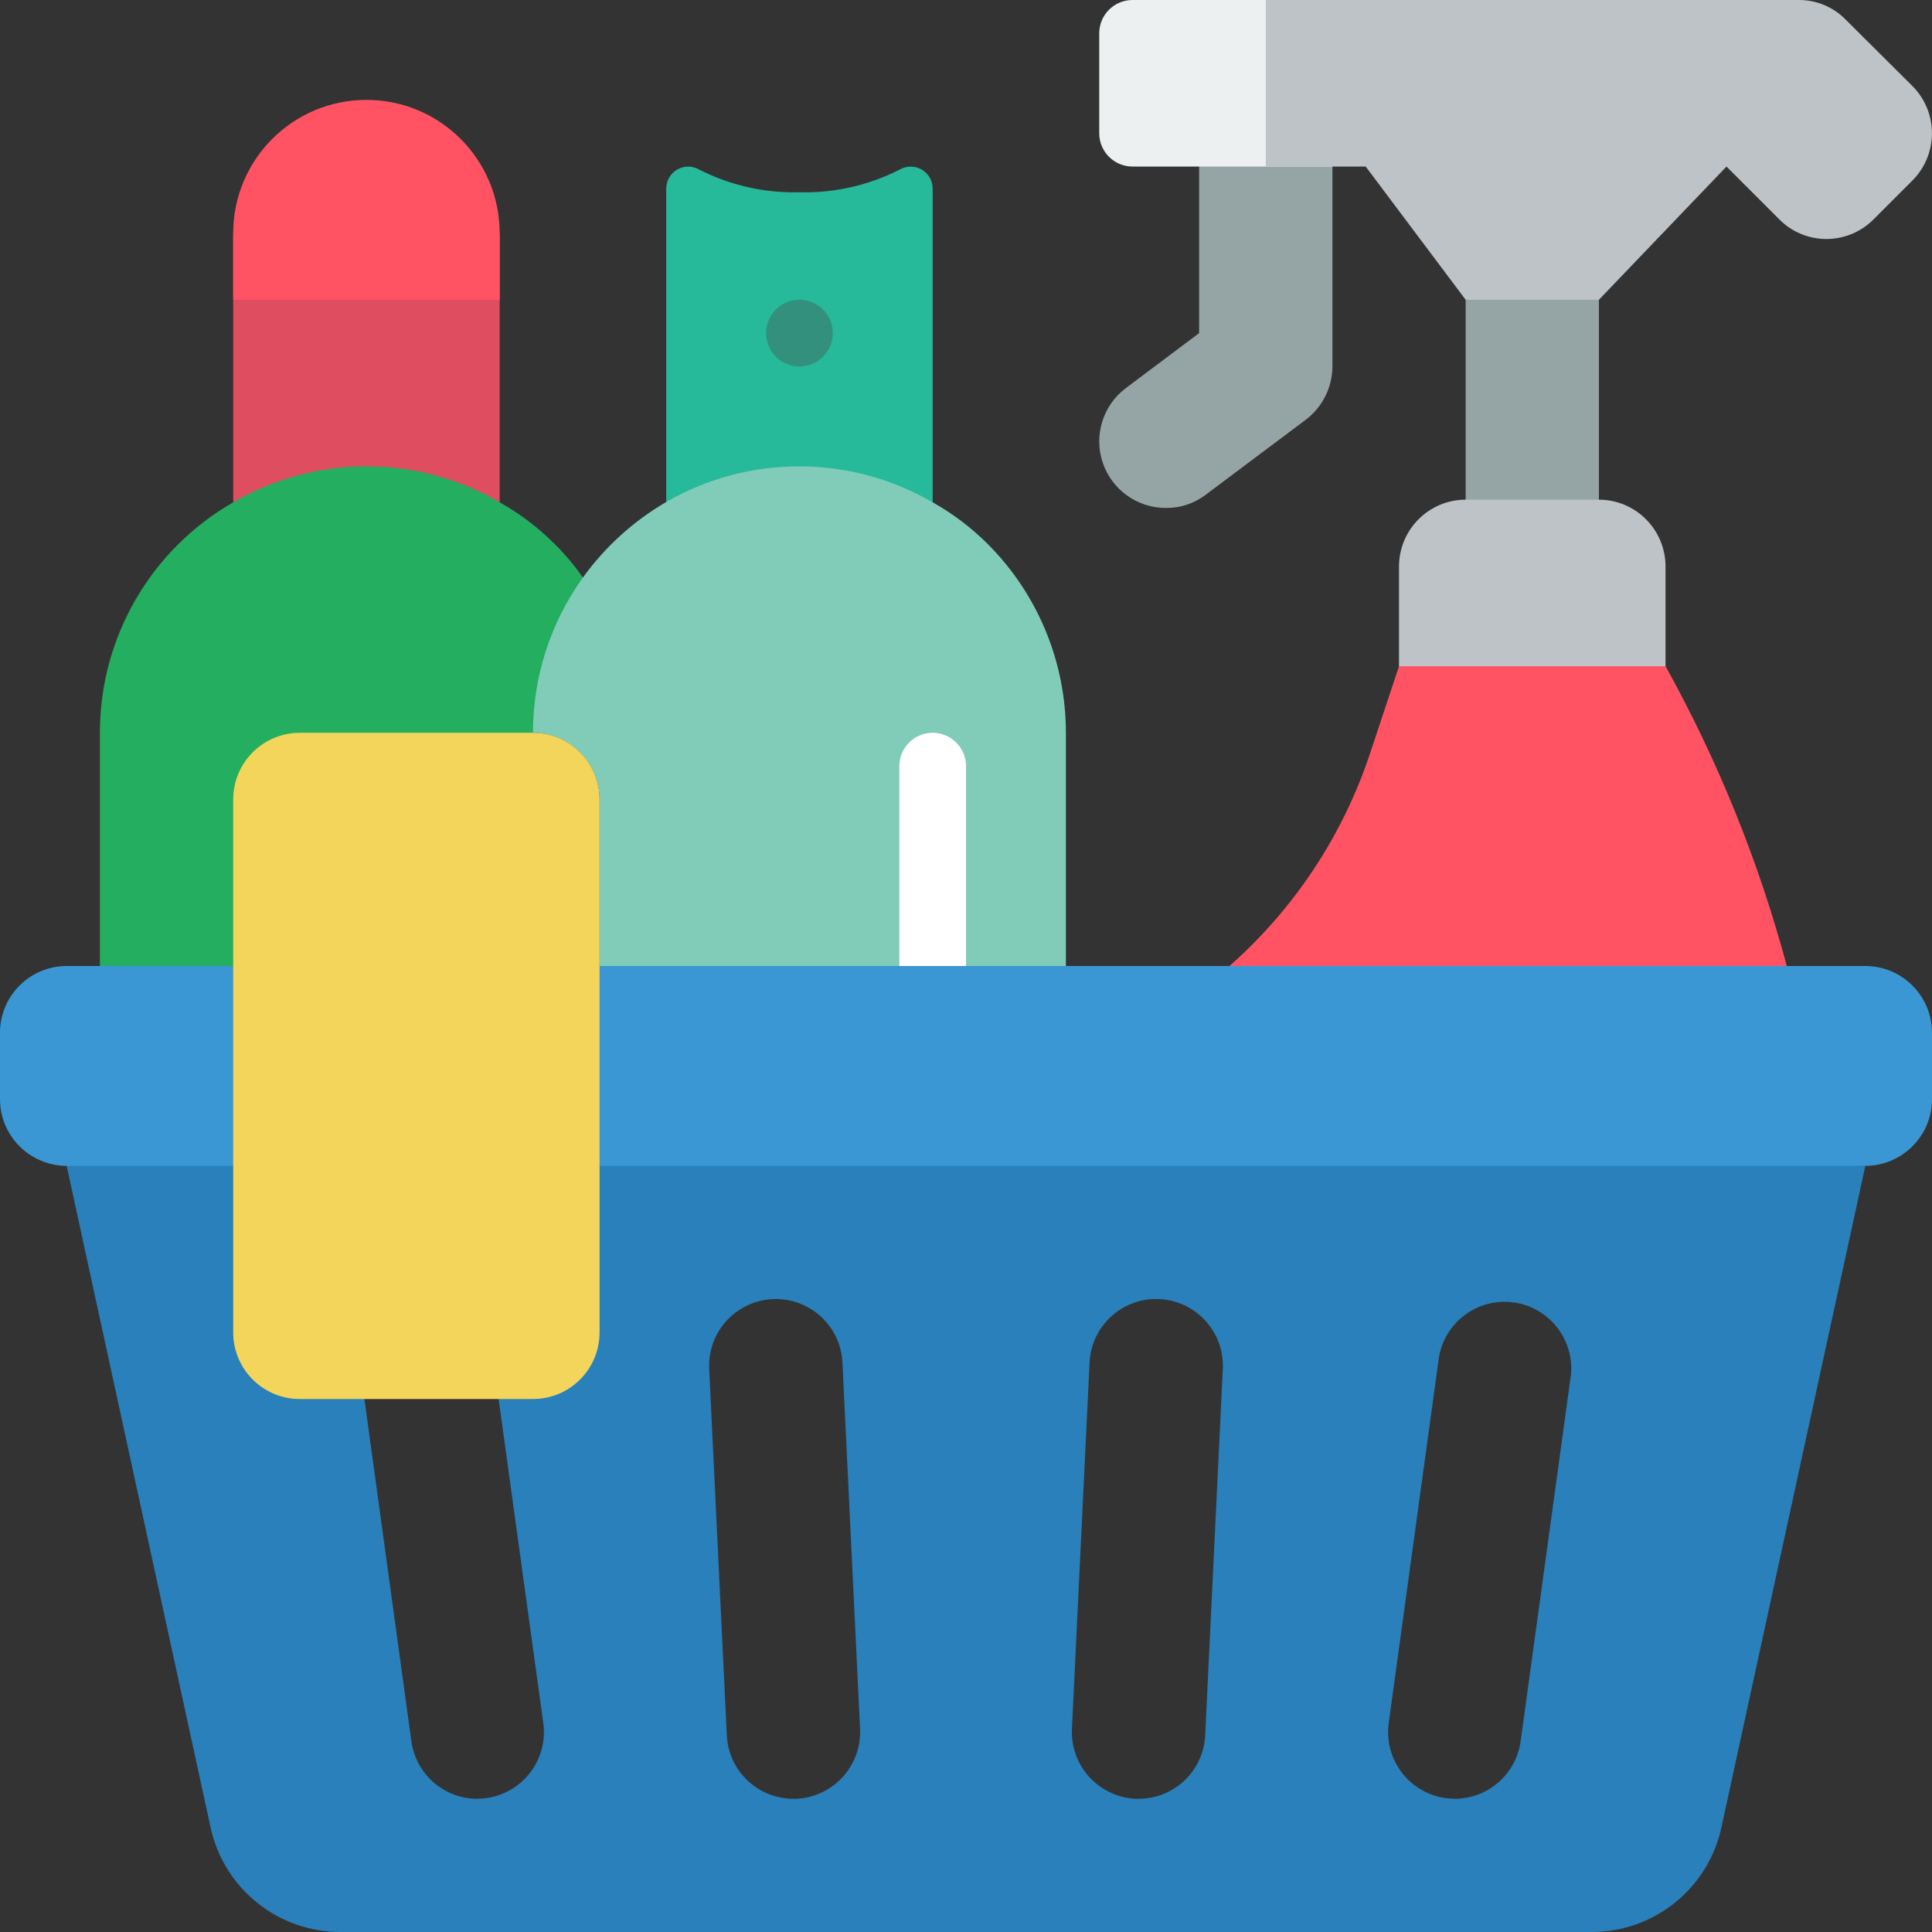
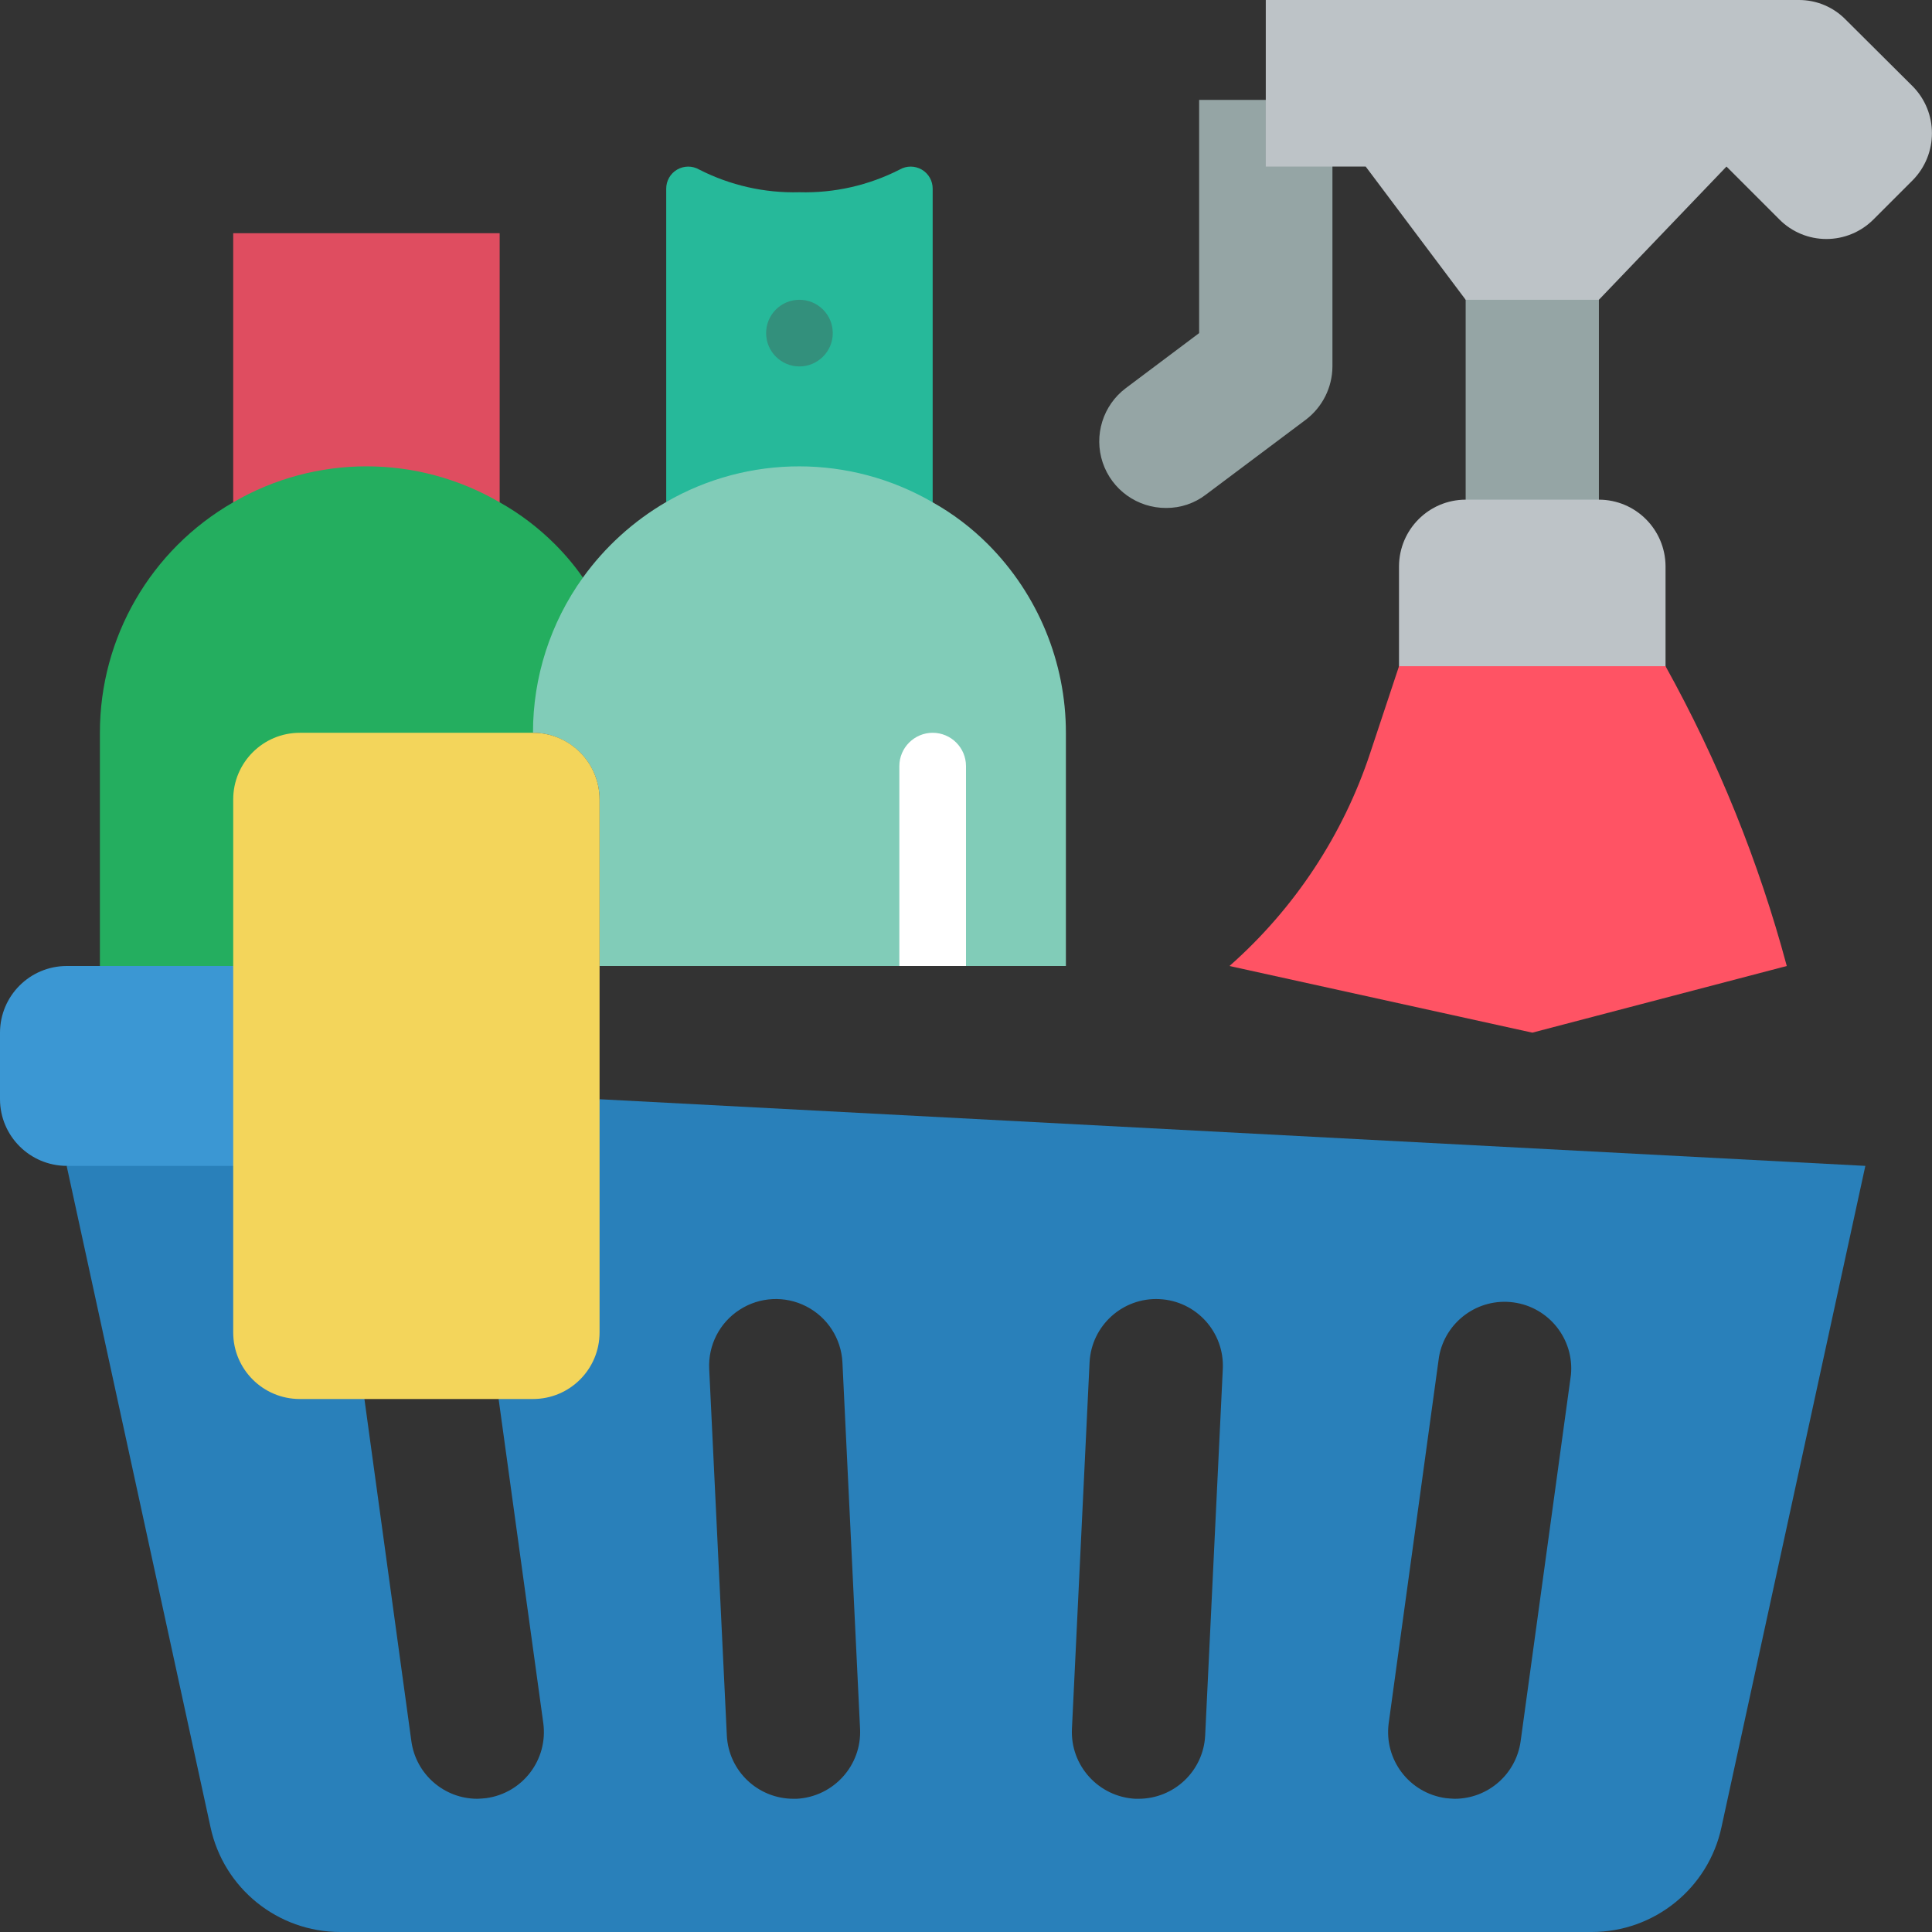
<svg xmlns="http://www.w3.org/2000/svg" width="24" height="24" viewBox="0 0 24 24" fill="none">
  <rect x="0" y="0" width="24" height="24" fill="#333333" stroke="none" />
  <g clip-path="url(#clip0_105_1898)">
    <path d="M2.897 2.897H6.207V6.24H2.897V2.897Z" fill="#DF4D60" />
    <path d="M6.621 9.103L3.31 12.414L1.241 12V9.103C1.24 7.921 1.871 6.829 2.897 6.24C3.92 5.644 5.184 5.644 6.207 6.24C6.459 6.381 6.69 6.557 6.894 6.761C7.022 6.889 7.138 7.027 7.241 7.175L6.621 9.103Z" fill="#24AE5F" />
    <path d="M6.194 17.379L6.749 21.405C6.81 21.858 6.494 22.274 6.041 22.337C6.004 22.341 5.967 22.344 5.93 22.345C5.516 22.345 5.166 22.039 5.11 21.629L4.527 17.379L2.897 13.655L0.828 14.483L2.615 22.697C2.778 23.458 3.451 24.001 4.229 24H19.771C20.549 24.001 21.222 23.458 21.385 22.697L23.172 14.483L7.448 13.655L6.194 17.379ZM9.898 22.345H9.857C9.415 22.345 9.051 22 9.029 21.559L8.81 17.007C8.795 16.711 8.939 16.43 9.188 16.27C9.436 16.109 9.752 16.093 10.015 16.228C10.279 16.363 10.45 16.628 10.465 16.924L10.684 21.476C10.706 21.932 10.354 22.32 9.898 22.345ZM14.971 21.559C14.949 22 14.585 22.345 14.143 22.345H14.102C13.646 22.32 13.294 21.932 13.316 21.476L13.535 16.924C13.558 16.467 13.947 16.115 14.404 16.138C14.861 16.161 15.213 16.55 15.19 17.007L14.971 21.559ZM19.515 17.077L18.89 21.629C18.834 22.039 18.484 22.345 18.07 22.345C18.033 22.344 17.996 22.341 17.959 22.337C17.506 22.274 17.19 21.858 17.251 21.405L17.876 16.854C17.954 16.417 18.363 16.119 18.802 16.179C19.242 16.239 19.556 16.635 19.515 17.077Z" fill="#2980BA" />
    <path d="M16.552 1.241V4.552C16.551 4.812 16.428 5.057 16.221 5.214L14.979 6.145C14.838 6.253 14.665 6.311 14.487 6.31C14.13 6.312 13.812 6.085 13.698 5.746C13.585 5.408 13.701 5.035 13.986 4.821L14.896 4.138V1.241H16.552Z" fill="#95A5A5" />
-     <path d="M16.552 0V2.069H14.069C13.84 2.069 13.655 1.884 13.655 1.655V0.414C13.655 0.185 13.84 0 14.069 0H16.552Z" fill="#ECF0F1" />
    <path d="M18.207 3.31H19.862V6.621H18.207V3.31Z" fill="#95A5A5" />
    <path d="M20.69 7.035V9.103H17.379V7.035C17.381 6.578 17.75 6.208 18.207 6.207H19.862C20.319 6.208 20.688 6.578 20.69 7.035Z" fill="#BDC3C7" />
    <path d="M23.76 2.239L23.272 2.727C23.117 2.882 22.907 2.969 22.688 2.969C22.469 2.969 22.259 2.882 22.105 2.727L21.447 2.069L19.862 3.724H18.207L16.965 2.069H15.724V5.28308e-10L22.345 3.53432e-06C22.564 -0.001 22.775 0.087 22.928 0.244L23.76 1.072C24.079 1.395 24.079 1.915 23.76 2.239Z" fill="#BDC3C7" />
    <path d="M8.276 6.236V2.346C8.275 2.248 8.326 2.157 8.411 2.107C8.496 2.058 8.6 2.057 8.685 2.106C9.071 2.303 9.499 2.4 9.931 2.388C10.363 2.4 10.791 2.303 11.177 2.106C11.262 2.057 11.366 2.058 11.451 2.107C11.536 2.157 11.587 2.248 11.586 2.346L11.586 6.24" fill="#26B99A" />
    <path d="M9.931 4.552C10.159 4.552 10.345 4.366 10.345 4.138C10.345 3.909 10.159 3.724 9.931 3.724C9.702 3.724 9.517 3.909 9.517 4.138C9.517 4.366 9.702 4.552 9.931 4.552Z" fill="#33907C" />
    <path d="M3.724 12V14.483H0.828C0.371 14.481 0.001 14.112 0 13.655V12.828C0.001 12.371 0.371 12.001 0.828 12H3.724Z" fill="#3B97D3" />
    <path d="M22.196 12L19.035 12.828L15.273 12C16.081 11.287 16.686 10.371 17.023 9.348L17.379 8.276H20.69C21.342 9.451 21.848 10.702 22.196 12Z" fill="#FF5364" />
    <path d="M13.241 9.103V12H7.448V9.931C7.447 9.475 7.077 9.105 6.621 9.103C6.62 8.412 6.837 7.737 7.241 7.175C7.516 6.793 7.869 6.473 8.276 6.236C9.3 5.644 10.563 5.646 11.586 6.24C11.838 6.381 12.069 6.557 12.273 6.761C12.893 7.383 13.241 8.225 13.241 9.103Z" fill="#81CCB8" />
    <path d="M12 9.517V12H11.172V9.517C11.172 9.289 11.358 9.103 11.586 9.103C11.815 9.103 12 9.289 12 9.517Z" fill="white" />
-     <path d="M24 12.828V13.655C23.999 14.112 23.629 14.481 23.172 14.483H6.621V12H23.172C23.629 12.001 23.999 12.371 24 12.828Z" fill="#3B97D3" />
    <path d="M6.621 9.103H3.724C3.267 9.103 2.897 9.474 2.897 9.931V16.552C2.897 17.009 3.267 17.379 3.724 17.379H6.621C7.078 17.379 7.448 17.009 7.448 16.552V9.931C7.448 9.474 7.078 9.103 6.621 9.103Z" fill="#F3D55B" />
-     <path d="M6.207 2.897V3.724H2.897V2.897C2.897 1.982 3.638 1.241 4.552 1.241C5.466 1.241 6.207 1.982 6.207 2.897Z" fill="#FF5364" />
  </g>
  <defs>
    <clipPath id="clip0_105_1898">
      <rect width="24" height="24" fill="white" />
    </clipPath>
  </defs>
</svg>